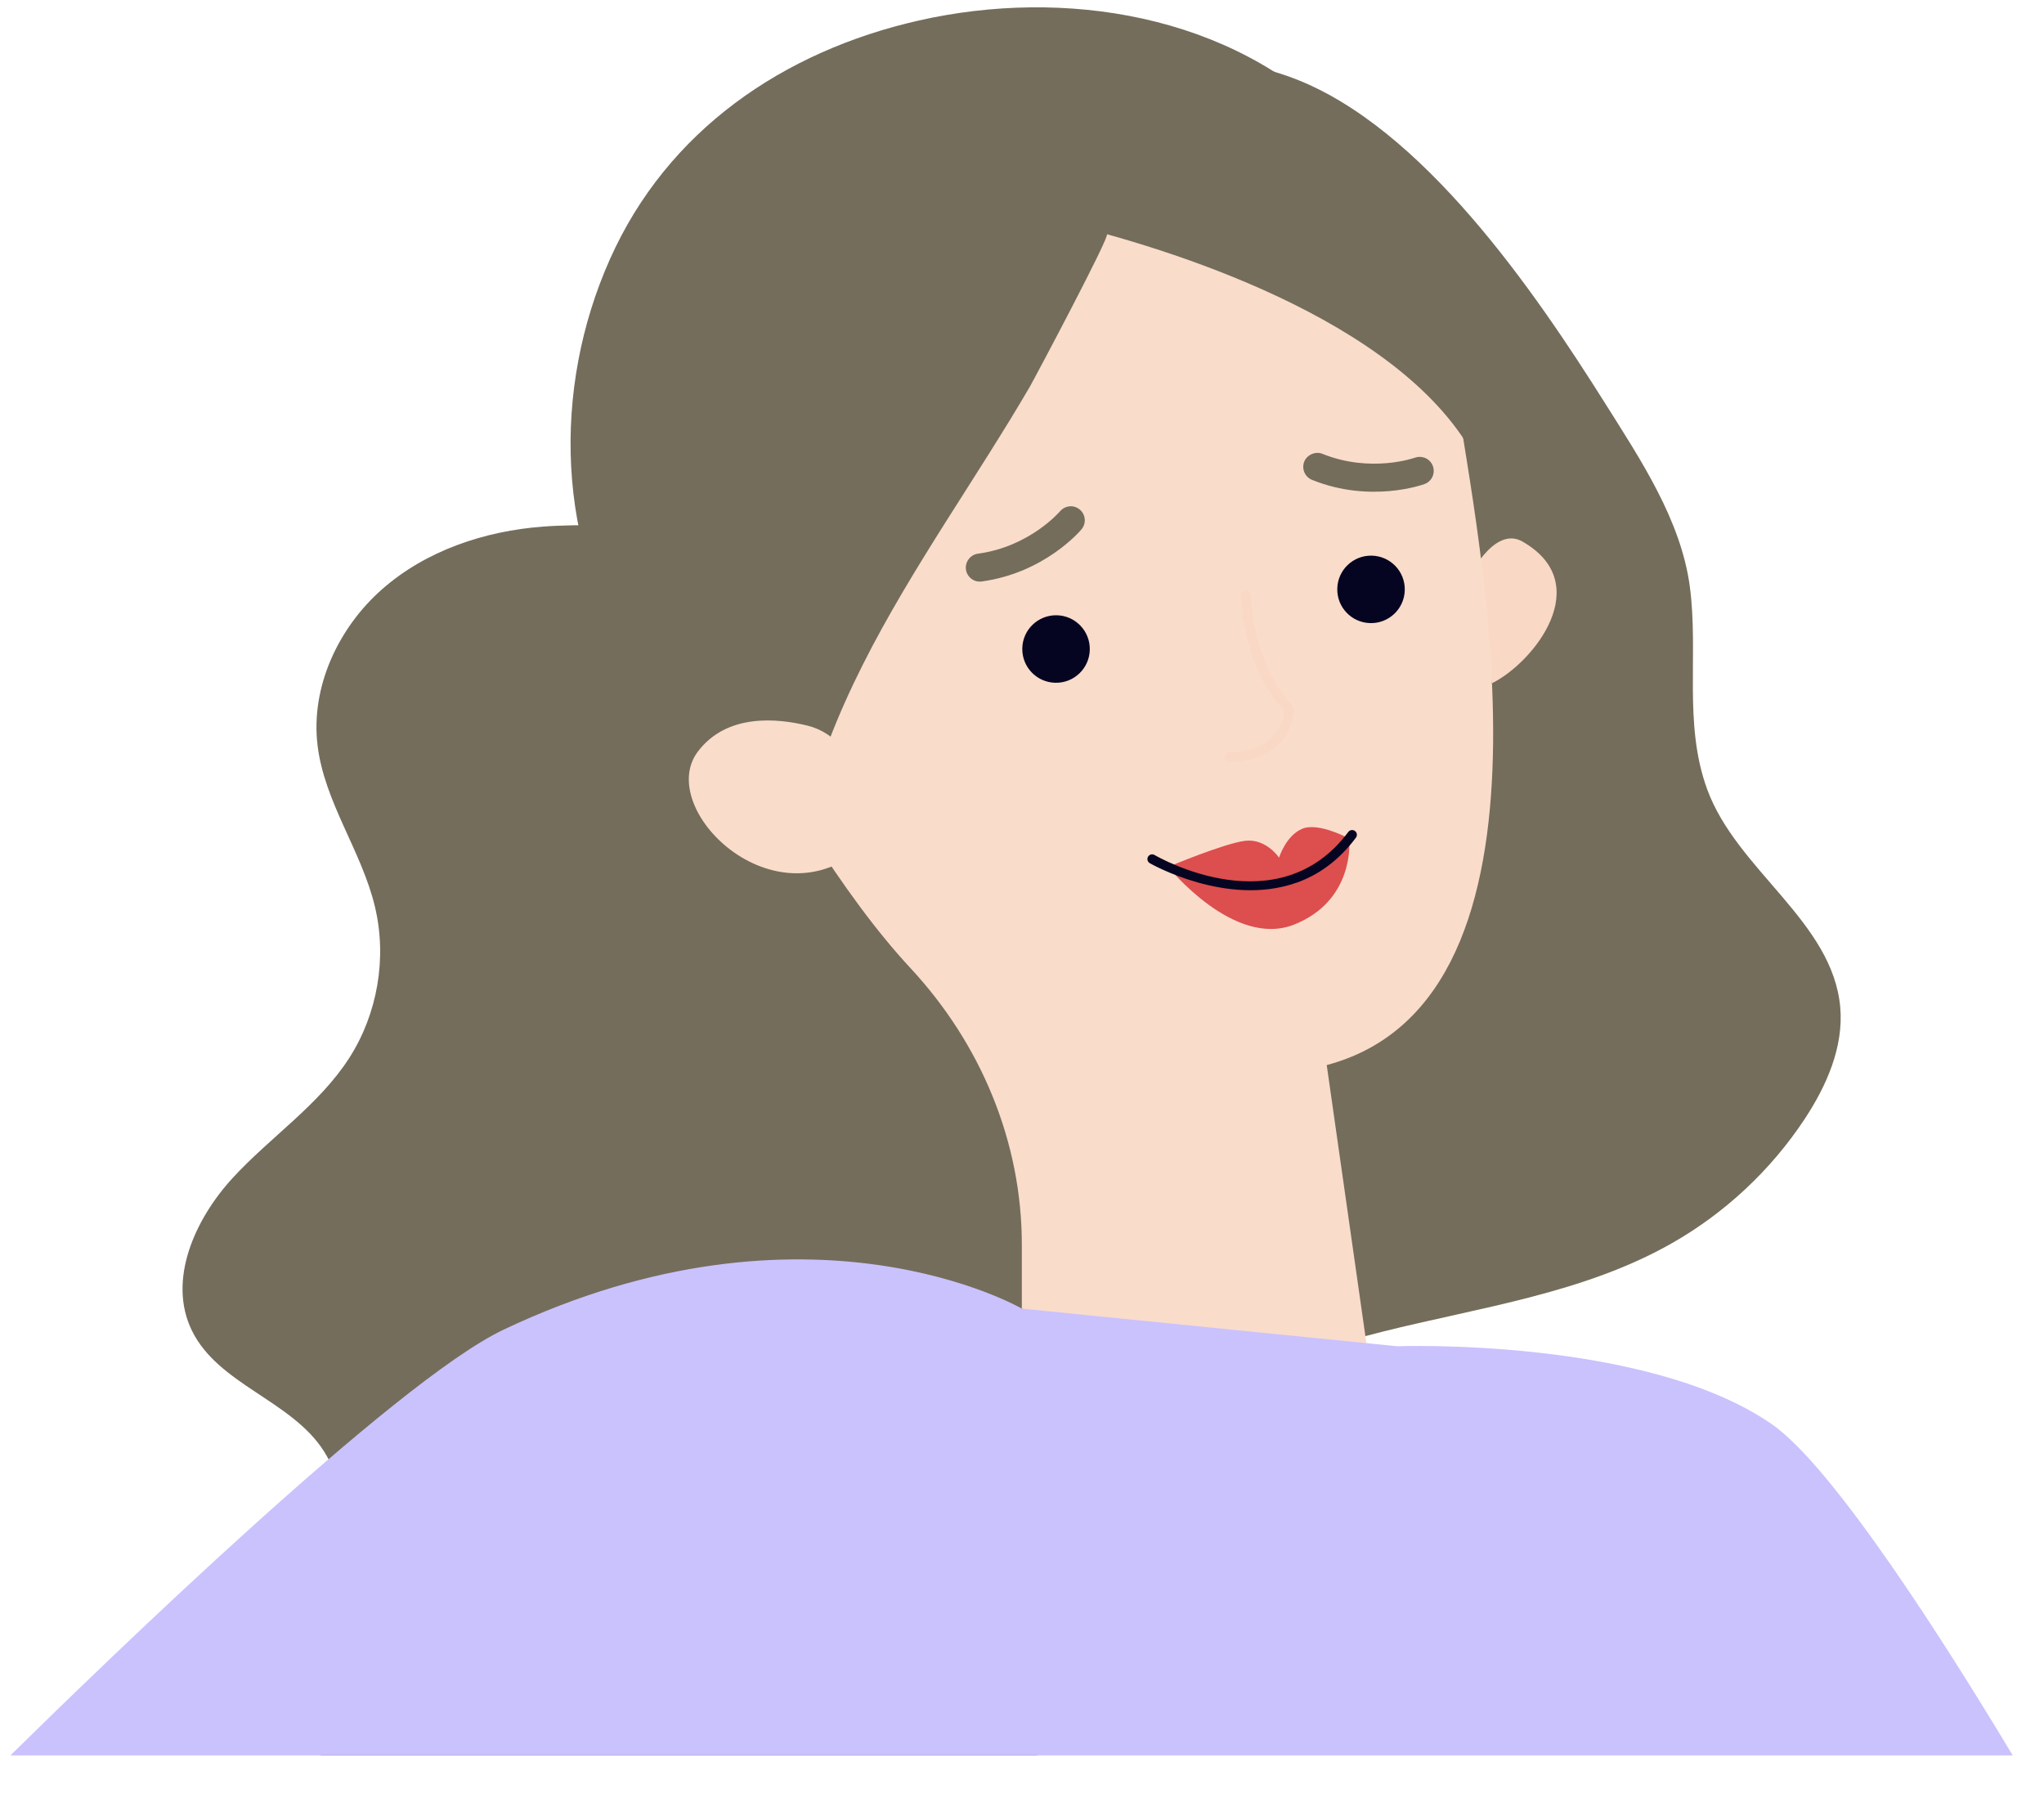
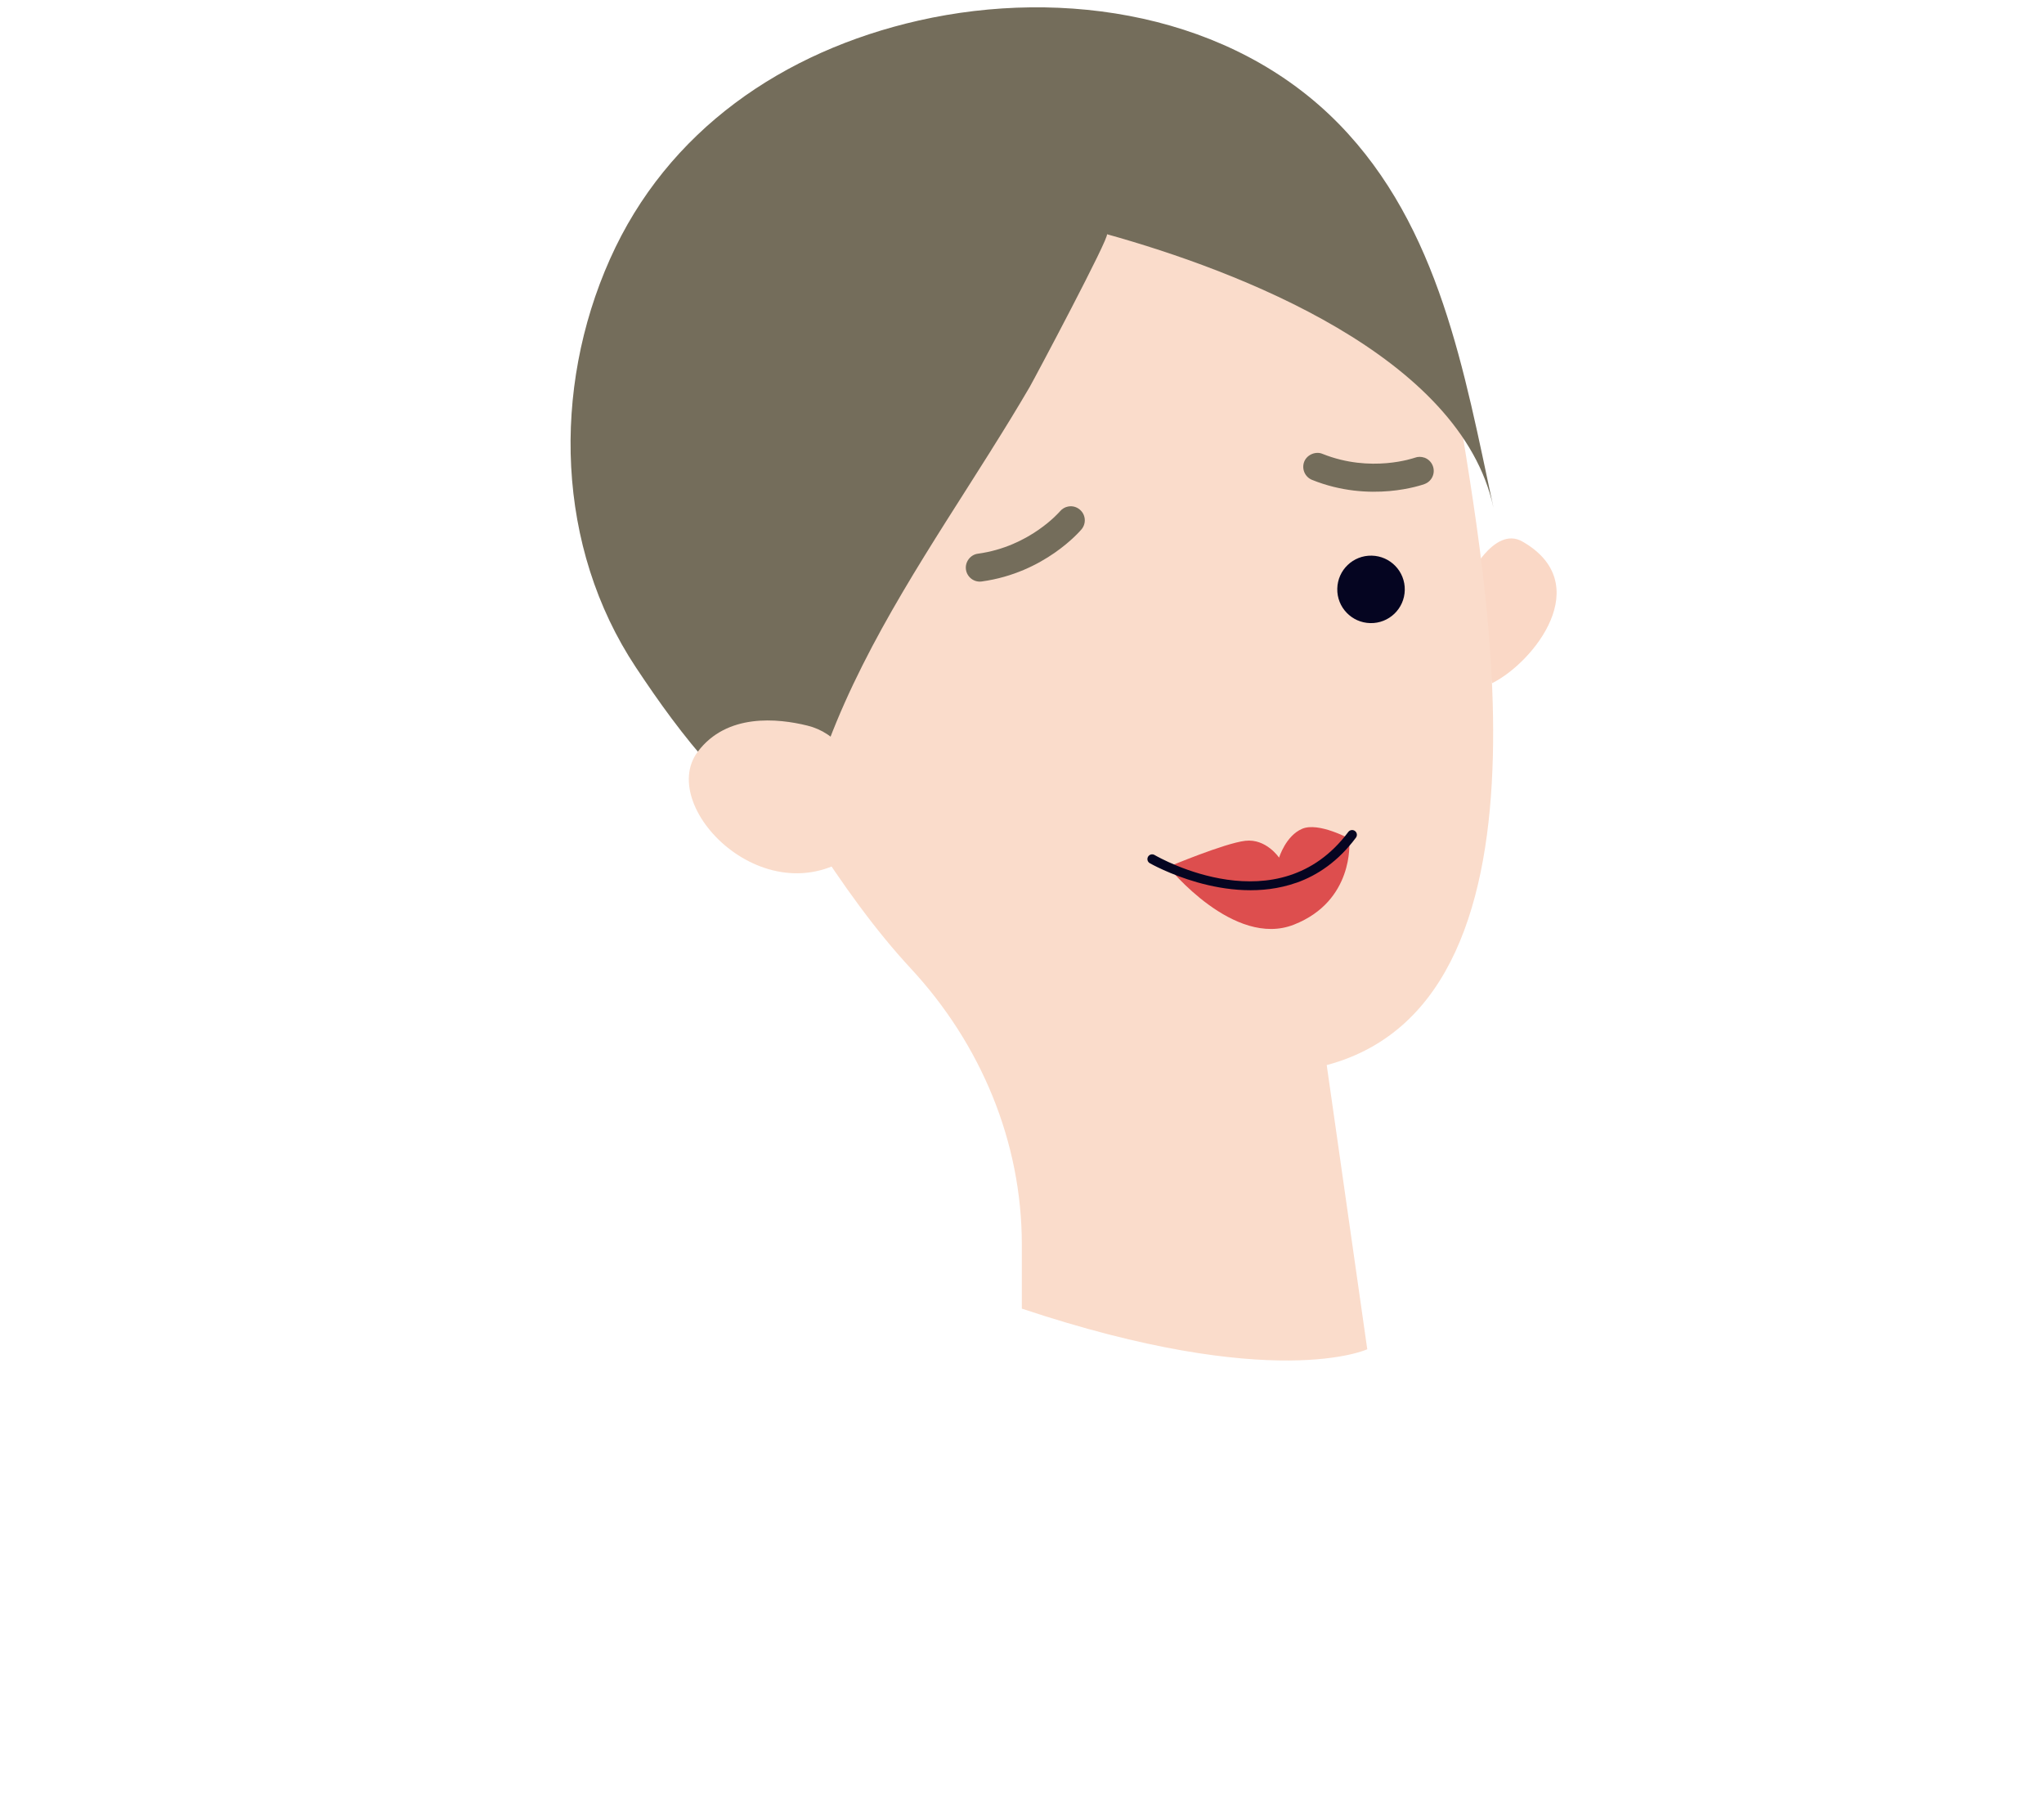
<svg xmlns="http://www.w3.org/2000/svg" width="49" height="43" viewBox="0 0 49 43" fill="none">
-   <path d="M26.976 35.547C28.311 33.51 30.76 32.516 33.124 31.925C35.488 31.333 37.971 31.002 40.087 29.796C41.354 29.074 42.448 28.052 43.254 26.836C43.783 26.037 44.198 25.104 44.116 24.15C43.937 22.087 41.635 20.863 40.925 18.918C40.349 17.342 40.726 15.677 40.509 14.055C40.295 12.465 39.328 11.017 38.487 9.68C36.786 6.977 34.099 3.045 31.009 1.876C27.945 0.716 24.225 1.961 22.121 4.375C21.923 4.603 21.736 4.842 21.564 5.091C20.148 7.135 20.721 10.236 18.566 11.793C17.024 12.907 14.911 12.479 13.015 12.623C11.616 12.728 10.214 13.197 9.161 14.123C8.108 15.049 7.446 16.468 7.612 17.86C7.774 19.229 8.673 20.401 8.99 21.742C9.28 22.964 9.052 24.299 8.374 25.357C7.65 26.487 6.484 27.25 5.576 28.238C4.668 29.227 4.01 30.69 4.601 31.896C5.234 33.188 6.977 33.565 7.757 34.773C8.595 36.074 8.033 37.77 7.669 39.275C7.452 40.169 7.398 41.236 7.691 42.08H24.86C25.66 39.977 25.725 37.46 26.976 35.549V35.547Z" fill="#746D5B" />
  <path d="M35.187 13.888C35.187 13.888 35.806 12.585 36.497 12.981C38.261 13.99 36.776 15.874 35.768 16.377L35.187 13.889V13.888Z" fill="#FAD8C6" />
  <path d="M23.128 0.869C18.311 1.88 14.959 6.415 15.395 11.316C15.538 12.928 16.061 14.403 16.86 15.672C18.679 18.86 20.173 21.424 21.831 23.211C23.512 25.021 24.497 27.367 24.496 29.837V31.368C30.544 33.385 32.777 32.342 32.777 32.342L31.805 25.53C37.807 23.931 35.388 12.78 34.912 9.449L34.903 9.452C34.89 9.327 34.877 9.201 34.859 9.075C34.065 3.502 28.727 -0.305 23.127 0.869H23.128Z" fill="#FADCCB" />
  <path d="M23.762 10.791C22.344 13.05 20.812 15.286 19.866 17.774C19.762 18.047 19.035 20.097 19.355 20.274C17.61 19.302 16.348 17.661 15.243 15.996C13.33 13.112 13.229 9.333 14.622 6.212C15.998 3.127 18.775 1.229 22.024 0.492C25.508 -0.297 29.522 0.338 32.098 2.973C34.514 5.447 35.104 8.926 35.802 12.168C35.018 8.529 29.683 6.491 26.535 5.614C26.627 5.64 24.784 9.105 24.684 9.276C24.388 9.783 24.078 10.288 23.761 10.791H23.762Z" fill="#746D5B" />
  <path d="M20.209 17.969C20.007 17.678 19.7 17.477 19.356 17.393C18.648 17.218 17.424 17.091 16.727 18.019C15.705 19.381 18.554 22.198 20.699 20.29C20.699 20.29 21.28 19.517 20.209 17.969Z" fill="#FADCCB" />
-   <path d="M33.676 14.144C33.686 13.698 33.331 13.328 32.884 13.319C32.437 13.309 32.067 13.664 32.058 14.111C32.048 14.557 32.403 14.927 32.85 14.936C33.297 14.946 33.667 14.591 33.676 14.144Z" fill="#050521" />
-   <path d="M26.125 15.574C26.135 15.127 25.78 14.757 25.333 14.748C24.886 14.739 24.516 15.093 24.507 15.54C24.497 15.987 24.852 16.357 25.299 16.366C25.746 16.376 26.116 16.021 26.125 15.574Z" fill="#050521" />
+   <path d="M33.676 14.144C33.686 13.698 33.331 13.328 32.884 13.319C32.437 13.309 32.067 13.664 32.058 14.111C32.048 14.557 32.403 14.927 32.85 14.936C33.297 14.946 33.667 14.591 33.676 14.144" fill="#050521" />
  <path d="M32.358 20.109C32.358 20.109 31.612 19.699 31.217 19.866C30.822 20.033 30.663 20.558 30.663 20.558C30.663 20.558 30.353 20.096 29.853 20.154C29.353 20.212 28.005 20.779 28.005 20.779C28.005 20.779 29.576 22.732 31.018 22.164C32.459 21.598 32.346 20.184 32.346 20.184L32.358 20.109Z" fill="#DD4E4E" />
  <path d="M31.075 21.16C29.412 21.747 27.587 20.704 27.562 20.69C27.509 20.659 27.49 20.589 27.522 20.535C27.554 20.481 27.623 20.462 27.677 20.494C27.798 20.564 30.647 22.186 32.322 19.942C32.36 19.892 32.432 19.881 32.482 19.919C32.533 19.957 32.543 20.028 32.505 20.079C32.082 20.646 31.586 20.981 31.076 21.161L31.075 21.16Z" fill="#050521" />
  <path d="M34.145 10.969C34.236 11.001 34.313 11.072 34.349 11.17C34.414 11.345 34.325 11.538 34.151 11.602C34.099 11.622 32.85 12.066 31.454 11.503C31.282 11.434 31.198 11.238 31.266 11.065C31.335 10.893 31.547 10.812 31.703 10.879C32.867 11.346 33.905 10.975 33.916 10.972C33.993 10.943 34.073 10.945 34.145 10.97L34.145 10.969Z" fill="#746D5B" />
  <path d="M25.608 12.141C25.704 12.123 25.805 12.147 25.884 12.214C26.028 12.333 26.046 12.545 25.927 12.688C25.891 12.73 25.04 13.732 23.535 13.938C23.351 13.964 23.182 13.835 23.156 13.651C23.131 13.466 23.266 13.294 23.444 13.272C24.689 13.102 25.403 12.265 25.411 12.256C25.464 12.193 25.534 12.154 25.608 12.141Z" fill="#746D5B" />
-   <path d="M30.284 18.1C30.08 18.196 29.82 18.26 29.486 18.268C29.421 18.27 29.366 18.218 29.364 18.152C29.362 18.086 29.414 18.031 29.48 18.029C30.63 17.999 30.77 17.24 30.787 17.044C29.774 15.947 29.75 14.347 29.749 14.278C29.749 14.212 29.802 14.159 29.866 14.158C29.932 14.158 29.986 14.21 29.987 14.276C29.987 14.292 30.013 15.889 30.995 16.917C31.016 16.939 31.027 16.968 31.027 16.999C31.027 17.009 31.02 17.756 30.283 18.099L30.284 18.1Z" fill="#FAD8C6" />
-   <path d="M42.47 34.134C39.45 32.049 33.498 32.27 33.498 32.27L24.497 31.368C24.497 31.368 19.387 28.401 12.066 31.875C9.474 33.106 2.524 39.838 0.25 42.077H48.25C46.7 39.496 43.963 35.165 42.471 34.135L42.47 34.134Z" fill="#CAC2FD" />
</svg>